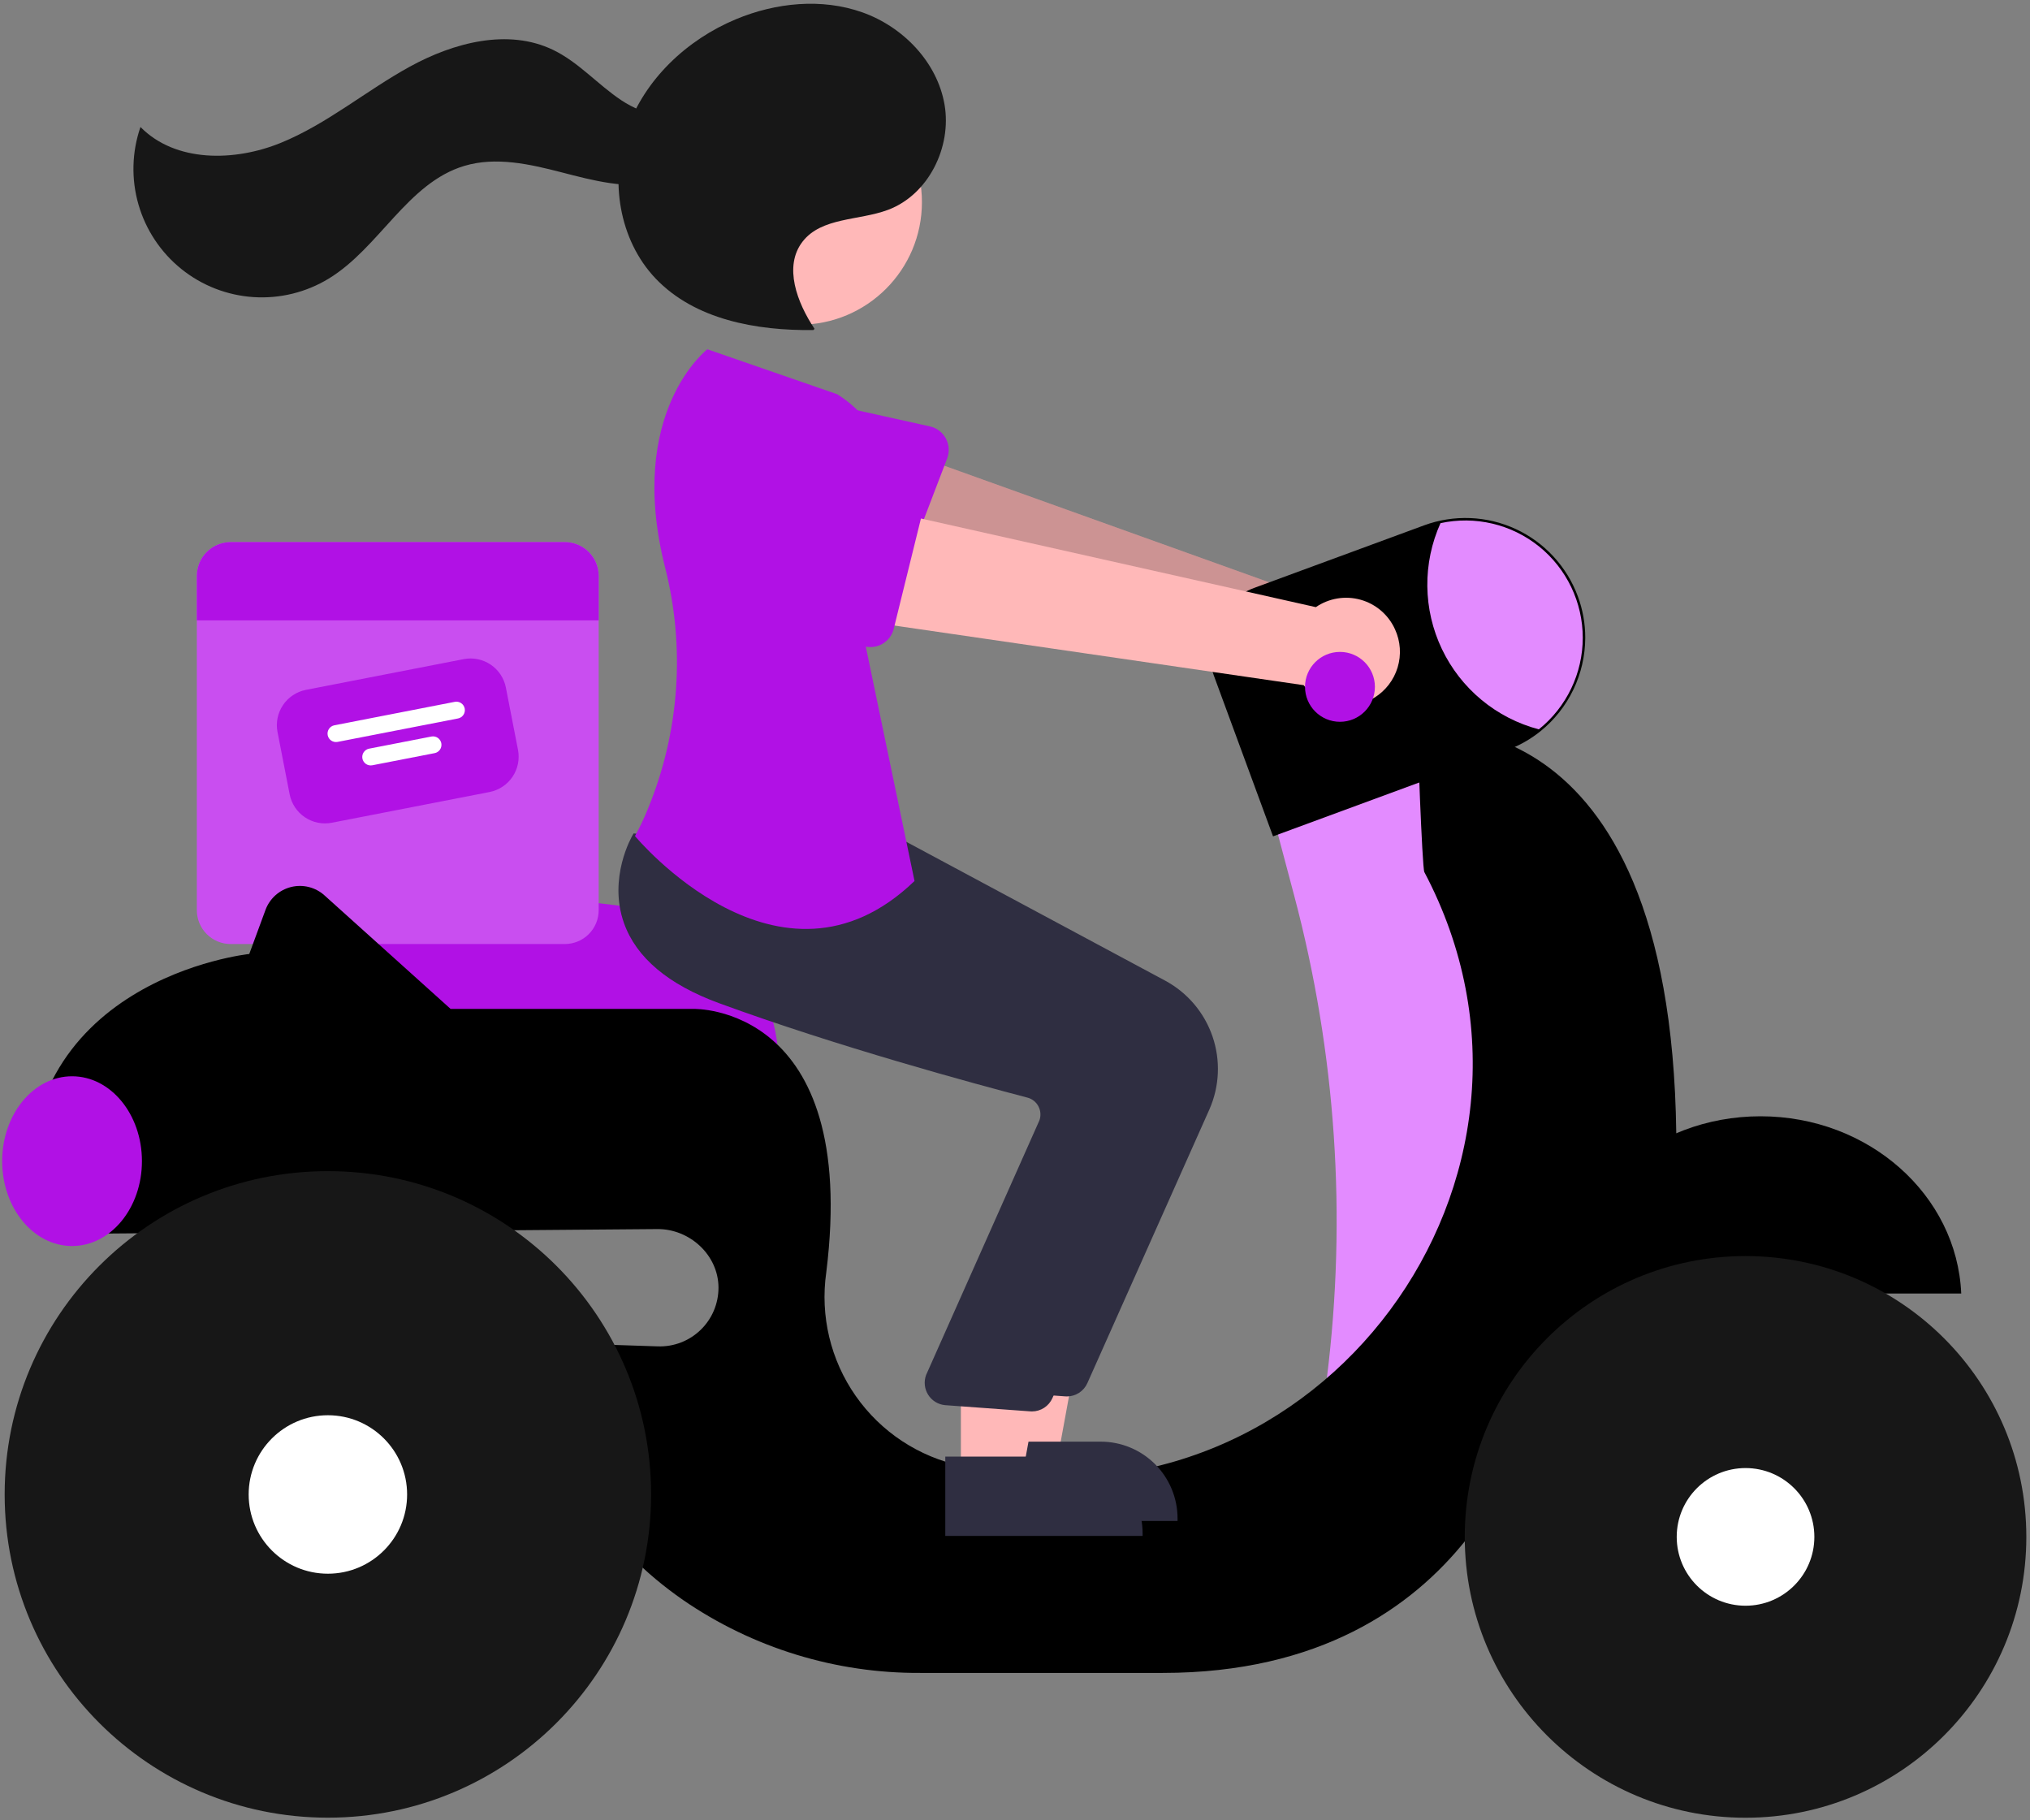
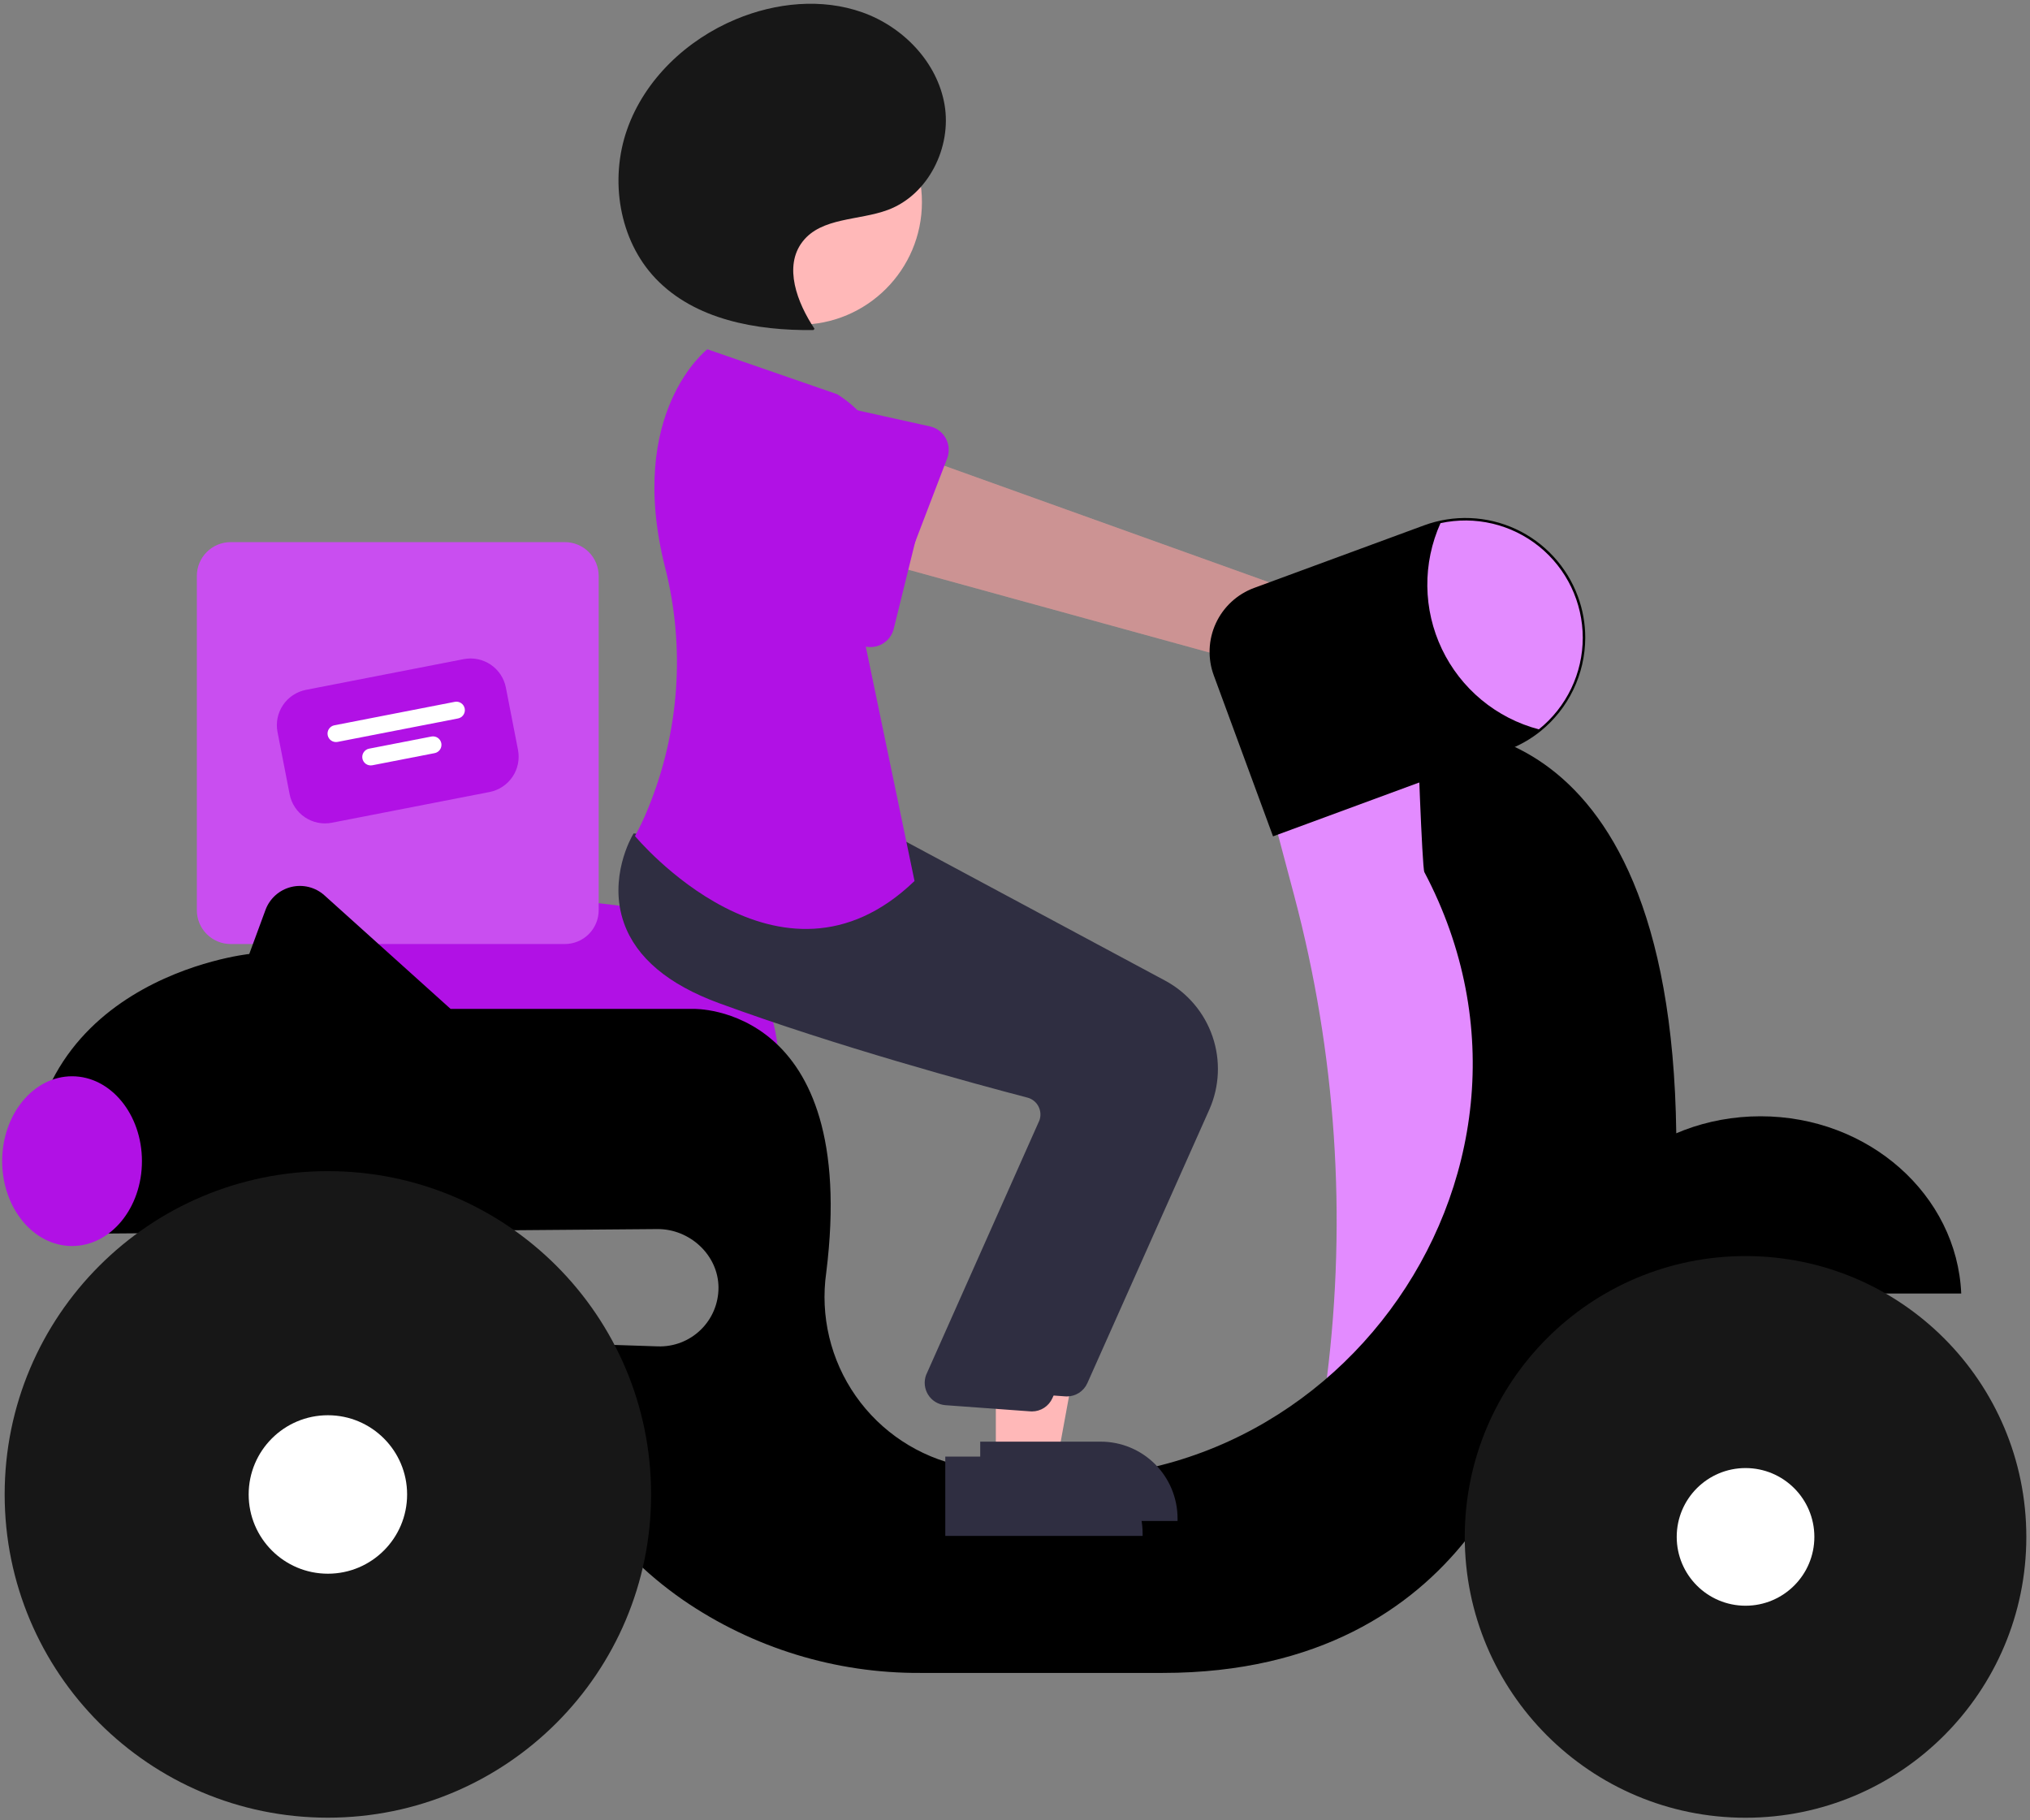
<svg xmlns="http://www.w3.org/2000/svg" width="203" height="182" viewBox="0 0 203 182" fill="none">
  <rect x="0" y="0" width="203" height="182" fill="#808080" stroke="none" />
  <path d="M77.839 106.454H29.927L29.42 91.723C29.398 91.085 29.514 90.449 29.762 89.859C30.009 89.27 30.381 88.742 30.852 88.31C31.323 87.879 31.882 87.554 32.491 87.359C33.099 87.164 33.743 87.104 34.377 87.181L62.258 90.595H62.262C66.395 90.606 70.356 92.255 73.275 95.181C76.195 98.107 77.836 102.071 77.839 106.205V106.454Z" fill="#B111E5" />
  <path d="M56.484 54.203H23.069C22.624 54.203 22.184 54.291 21.773 54.461C21.363 54.63 20.99 54.88 20.675 55.194C20.361 55.508 20.112 55.881 19.942 56.292C19.772 56.703 19.684 57.143 19.685 57.587V91.003C19.684 91.447 19.772 91.888 19.942 92.298C20.112 92.709 20.361 93.082 20.675 93.396C20.99 93.71 21.363 93.96 21.773 94.129C22.184 94.299 22.624 94.387 23.069 94.387H56.484C56.929 94.387 57.369 94.299 57.779 94.129C58.19 93.96 58.563 93.71 58.877 93.396C59.192 93.082 59.441 92.709 59.611 92.298C59.781 91.888 59.868 91.447 59.868 91.003V57.587C59.868 57.143 59.781 56.703 59.611 56.292C59.441 55.881 59.192 55.508 58.877 55.194C58.563 54.88 58.19 54.63 57.779 54.461C57.369 54.291 56.929 54.203 56.484 54.203Z" fill="#C94EF0" />
  <path d="M48.958 79.188L33.181 82.26C32.245 82.441 31.276 82.244 30.485 81.711C29.695 81.178 29.148 80.353 28.965 79.418L27.752 73.19C27.571 72.254 27.768 71.285 28.301 70.495C28.834 69.704 29.659 69.157 30.594 68.974L46.371 65.902C47.307 65.72 48.276 65.918 49.067 66.451C49.857 66.983 50.404 67.808 50.587 68.743L51.8 74.971C51.981 75.907 51.784 76.877 51.251 77.667C50.718 78.457 49.894 79.004 48.958 79.188Z" fill="#B111E5" />
  <path d="M45.802 71.833L33.762 74.177C33.541 74.22 33.313 74.174 33.127 74.049C32.941 73.923 32.812 73.729 32.77 73.509C32.727 73.288 32.773 73.06 32.898 72.874C33.024 72.688 33.218 72.559 33.438 72.517L45.479 70.172C45.699 70.129 45.927 70.175 46.113 70.301C46.299 70.426 46.428 70.62 46.471 70.841C46.514 71.061 46.467 71.289 46.342 71.475C46.216 71.661 46.022 71.79 45.802 71.833Z" fill="white" />
  <path d="M43.462 75.301L37.234 76.514C37.014 76.557 36.786 76.511 36.6 76.385C36.414 76.26 36.285 76.066 36.242 75.846C36.199 75.625 36.246 75.397 36.371 75.211C36.496 75.025 36.691 74.896 36.911 74.853L43.139 73.641C43.248 73.619 43.36 73.62 43.469 73.642C43.578 73.664 43.681 73.707 43.773 73.769C43.865 73.832 43.944 73.911 44.006 74.004C44.067 74.096 44.109 74.2 44.131 74.309C44.152 74.418 44.151 74.531 44.129 74.639C44.107 74.748 44.064 74.852 44.002 74.944C43.94 75.036 43.86 75.115 43.767 75.176C43.675 75.238 43.571 75.28 43.462 75.301Z" fill="white" />
-   <path d="M59.868 57.587V62.028H19.685V57.587C19.684 57.143 19.772 56.703 19.942 56.292C20.112 55.881 20.361 55.508 20.675 55.194C20.99 54.88 21.363 54.63 21.773 54.461C22.184 54.291 22.624 54.203 23.069 54.203H56.484C56.929 54.203 57.369 54.291 57.779 54.461C58.19 54.63 58.563 54.88 58.877 55.194C59.192 55.508 59.441 55.881 59.611 56.292C59.781 56.703 59.868 57.143 59.868 57.587Z" fill="#B111E5" />
  <path d="M140.111 63.413C139.879 62.665 139.485 61.976 138.958 61.395C138.431 60.815 137.783 60.357 137.06 60.054C136.337 59.751 135.557 59.611 134.773 59.642C133.99 59.674 133.223 59.876 132.527 60.236L86.554 43.742L84.529 55.227L130.355 67.829C131.038 68.959 132.111 69.799 133.371 70.191C134.631 70.583 135.992 70.498 137.194 69.954C138.397 69.41 139.358 68.444 139.895 67.238C140.433 66.032 140.509 64.672 140.111 63.413Z" fill="#FFB8B8" />
  <path opacity="0.2" d="M140.111 63.413C139.879 62.665 139.485 61.976 138.958 61.395C138.431 60.815 137.783 60.357 137.06 60.054C136.337 59.751 135.557 59.611 134.773 59.642C133.99 59.674 133.223 59.876 132.527 60.236L86.554 43.742L84.529 55.227L130.355 67.829C131.038 68.959 132.111 69.799 133.371 70.191C134.631 70.583 135.992 70.498 137.194 69.954C138.397 69.41 139.358 68.444 139.895 67.238C140.433 66.032 140.509 64.672 140.111 63.413Z" fill="black" />
  <path d="M94.714 45.839L90.373 57.181C90.25 57.504 90.058 57.796 89.811 58.038C89.565 58.28 89.269 58.466 88.944 58.583C88.619 58.7 88.272 58.746 87.928 58.717C87.584 58.689 87.249 58.586 86.948 58.417L76.398 52.478C74.75 51.837 73.425 50.569 72.711 48.951C71.998 47.334 71.955 45.499 72.591 43.85C73.228 42.201 74.493 40.872 76.108 40.154C77.723 39.436 79.558 39.388 81.209 40.02L92.99 42.633C93.327 42.708 93.645 42.854 93.92 43.063C94.196 43.271 94.423 43.537 94.587 43.841C94.75 44.145 94.846 44.481 94.868 44.826C94.89 45.171 94.838 45.517 94.714 45.839Z" fill="#B111E5" />
  <path d="M143.731 73.922L127.258 81.409L129.421 89.552C133.597 105.275 134.705 121.655 132.685 137.797L144.729 140.312L154.713 114.854L151.218 85.902L143.731 73.922Z" fill="#E38BFF" />
  <path d="M176.052 111.609C165.229 111.609 156.408 119.477 155.98 129.33H196.123C195.695 119.477 186.875 111.609 176.052 111.609Z" fill="black" />
  <path d="M167.627 113.303C167.063 68.828 141.734 72.919 141.734 72.919C141.734 72.919 142.207 86.763 142.435 87.194C158.576 117.733 131.937 153.536 98.028 146.949C97.389 146.825 96.775 146.699 96.186 146.571C91.889 145.674 88.096 143.174 85.577 139.58C83.058 135.986 82.003 131.567 82.626 127.222C85.967 100.398 69.353 100.873 69.353 100.873H45.06L32.444 89.519C31.999 89.118 31.462 88.832 30.881 88.687C30.299 88.542 29.692 88.541 29.11 88.685C28.528 88.829 27.991 89.113 27.544 89.512C27.098 89.912 26.756 90.415 26.549 90.977L24.926 95.382C24.926 95.382 0.966 97.878 2.962 121.339H10.37C10.352 122.006 10.379 122.673 10.45 123.336L65.734 122.887C68.975 122.86 71.835 125.486 71.849 128.727C71.852 129.516 71.696 130.297 71.391 131.025C71.085 131.752 70.636 132.41 70.07 132.96C69.504 133.51 68.833 133.939 68.097 134.224C67.361 134.508 66.575 134.641 65.787 134.615L56.874 134.318C54.128 146.548 60.867 154.784 68.292 159.963C75.283 164.769 83.579 167.316 92.062 167.264H116.276C147.724 167.264 153.215 140.807 153.215 140.807C169.687 133.819 167.627 113.303 167.627 113.303Z" fill="black" />
  <path d="M174.554 181.743C190.062 181.743 202.633 169.172 202.633 153.665C202.633 138.157 190.062 125.586 174.554 125.586C159.047 125.586 146.476 138.157 146.476 153.665C146.476 169.172 159.047 181.743 174.554 181.743Z" fill="#171717" />
  <path d="M174.554 160.545C178.355 160.545 181.436 157.464 181.436 153.663C181.436 149.862 178.355 146.781 174.554 146.781C170.753 146.781 167.672 149.862 167.672 153.663C167.672 157.464 170.753 160.545 174.554 160.545Z" fill="white" />
  <path d="M32.788 181.737C50.639 181.737 65.11 167.266 65.11 149.415C65.11 131.565 50.639 117.094 32.788 117.094C14.937 117.094 0.466 131.565 0.466 149.415C0.466 167.266 14.937 181.737 32.788 181.737Z" fill="#171717" />
  <path d="M32.789 157.344C37.164 157.344 40.711 153.797 40.711 149.422C40.711 145.047 37.164 141.5 32.789 141.5C28.413 141.5 24.867 145.047 24.867 149.422C24.867 153.797 28.413 157.344 32.789 157.344Z" fill="white" />
  <path d="M127.304 83.621L121.377 67.523C121.068 66.684 120.927 65.793 120.963 64.899C120.999 64.006 121.21 63.128 121.585 62.317C121.96 61.505 122.491 60.775 123.148 60.169C123.805 59.562 124.575 59.091 125.414 58.782L142.406 52.527C143.882 51.983 145.451 51.736 147.022 51.799C148.594 51.861 150.138 52.233 151.567 52.892C152.995 53.552 154.279 54.486 155.346 55.642C156.414 56.798 157.243 58.153 157.786 59.629C158.276 60.954 158.527 62.355 158.525 63.768C158.519 65.562 158.113 67.332 157.337 68.949C156.561 70.567 155.434 71.99 154.039 73.118C153.031 73.926 151.898 74.565 150.684 75.009L127.304 83.621Z" fill="black" />
  <path d="M158.276 63.768C158.274 65.525 157.879 67.26 157.119 68.844C156.359 70.429 155.253 71.822 153.883 72.923C151.781 72.369 149.825 71.363 148.151 69.977C146.477 68.59 145.126 66.855 144.19 64.893C143.254 62.931 142.757 60.789 142.732 58.616C142.708 56.442 143.158 54.289 144.049 52.307C145.761 51.935 147.535 51.951 149.241 52.353C150.946 52.756 152.539 53.536 153.904 54.635C155.268 55.734 156.369 57.125 157.126 58.706C157.882 60.286 158.275 62.016 158.276 63.768Z" fill="#E38BFF" />
  <path d="M7.205 124.581C11.065 124.581 14.194 120.782 14.194 116.095C14.194 111.409 11.065 107.609 7.205 107.609C3.346 107.609 0.217 111.409 0.217 116.095C0.217 120.782 3.346 124.581 7.205 124.581Z" fill="#B111E5" />
  <path d="M99.584 146.138H105.703L108.615 130.266L99.582 130.266L99.584 146.138Z" fill="#FFB8B8" />
  <path d="M98.022 144.141L110.074 144.141H110.075C111.084 144.141 112.082 144.339 113.014 144.725C113.946 145.111 114.793 145.677 115.506 146.39C116.219 147.103 116.785 147.95 117.171 148.882C117.557 149.814 117.756 150.812 117.756 151.821V152.071L98.023 152.071L98.022 144.141Z" fill="#2F2E41" />
  <path d="M106.687 139.619C106.616 139.619 106.544 139.616 106.473 139.609L98.003 138.992C97.661 138.96 97.33 138.85 97.037 138.671C96.744 138.491 96.496 138.246 96.312 137.955C96.128 137.664 96.014 137.335 95.977 136.993C95.941 136.651 95.983 136.305 96.102 135.982L107.436 110.517C107.517 110.29 107.55 110.049 107.534 109.808C107.517 109.568 107.45 109.334 107.338 109.12C107.227 108.904 107.071 108.714 106.881 108.563C106.69 108.411 106.47 108.302 106.235 108.242C100.905 106.848 87.23 103.139 75.392 98.798C70.321 96.939 67.126 94.251 65.898 90.81C64.28 86.274 66.675 82.138 66.777 81.964L66.858 81.828L77.997 82.841L90.072 83.868L116.535 98.058C118.753 99.257 120.437 101.248 121.253 103.633C122.069 106.018 121.956 108.623 120.937 110.929L108.737 138.288C108.561 138.684 108.273 139.021 107.909 139.257C107.546 139.493 107.121 139.619 106.687 139.619Z" fill="#2F2E41" />
  <path d="M79.933 32.466C86.704 32.466 92.193 26.977 92.193 20.206C92.193 13.434 86.704 7.945 79.933 7.945C73.162 7.945 67.673 13.434 67.673 20.206C67.673 26.977 73.162 32.466 79.933 32.466Z" fill="#FFB8B8" />
-   <path d="M96.089 147.638H102.209L105.121 131.766L96.088 131.766L96.089 147.638Z" fill="#FFB8B8" />
  <path d="M94.528 145.633L106.58 145.633H106.581C107.589 145.633 108.588 145.831 109.52 146.217C110.452 146.603 111.299 147.169 112.012 147.882C112.725 148.596 113.291 149.442 113.677 150.374C114.063 151.306 114.261 152.305 114.261 153.313V153.563L94.529 153.564L94.528 145.633Z" fill="#2F2E41" />
  <path d="M103.193 141.119C103.121 141.119 103.05 141.116 102.978 141.109L94.509 140.492C94.166 140.46 93.835 140.35 93.542 140.171C93.249 139.991 93.001 139.746 92.817 139.455C92.633 139.164 92.519 138.835 92.483 138.493C92.446 138.151 92.489 137.805 92.607 137.482L103.942 112.017C104.023 111.79 104.056 111.549 104.039 111.308C104.022 111.068 103.956 110.834 103.844 110.62C103.732 110.404 103.576 110.214 103.386 110.063C103.196 109.911 102.976 109.802 102.74 109.742C97.41 108.348 83.735 104.639 71.898 100.298C66.826 98.439 63.632 95.751 62.404 92.31C60.785 87.774 63.18 83.638 63.283 83.464L63.363 83.328L74.502 84.341L86.578 85.368L113.041 99.558C115.258 100.757 116.942 102.748 117.758 105.133C118.574 107.518 118.461 110.123 117.443 112.429L105.242 139.788C105.066 140.184 104.778 140.521 104.415 140.757C104.051 140.993 103.626 141.119 103.193 141.119Z" fill="#2F2E41" />
  <path d="M83.715 39.414L70.736 34.922C70.736 34.922 62.589 41.182 66.503 56.71C68.546 64.724 67.951 73.182 64.805 80.831C64.427 81.777 63.99 82.699 63.498 83.592C63.498 83.592 77.974 101.063 91.452 88.084L86.211 62.876C86.211 62.876 94.447 46.153 83.715 39.414Z" fill="#B111E5" />
  <path d="M81.455 32.88C79.71 30.268 78.333 26.646 80.254 24.161C82.15 21.708 85.891 22.07 88.795 20.984C92.841 19.472 95.187 14.72 94.455 10.463C93.723 6.207 90.307 2.679 86.237 1.236C82.166 -0.208 77.577 0.261 73.591 1.924C68.684 3.97 64.475 7.929 62.71 12.944C60.946 17.959 61.889 23.98 65.55 27.834C69.476 31.966 75.636 33.068 81.336 33.001" fill="#171717" />
-   <path d="M70.05 10.603C67.852 12.393 64.497 11.598 62.137 10.027C59.776 8.456 57.861 6.219 55.307 4.987C50.805 2.816 45.362 4.26 40.98 6.665C36.599 9.07 32.714 12.393 28.086 14.28C23.457 16.168 17.551 16.261 14.047 12.697C13.184 15.196 13.114 17.9 13.845 20.44C14.576 22.981 16.073 25.233 18.132 26.892C20.19 28.55 22.711 29.532 25.348 29.705C27.986 29.878 30.613 29.233 32.871 27.858C37.942 24.769 40.743 18.292 46.431 16.587C49.579 15.643 52.959 16.403 56.14 17.226C59.321 18.049 62.638 18.939 65.848 18.238C69.059 17.537 72.062 14.652 71.653 11.392L70.05 10.603Z" fill="#171717" />
-   <path d="M139.501 62.921C139.179 62.206 138.703 61.571 138.109 61.06C137.514 60.549 136.815 60.175 136.06 59.964C135.305 59.752 134.513 59.709 133.739 59.837C132.966 59.965 132.23 60.261 131.583 60.704L83.927 50.008L83.335 61.655L130.365 68.506C131.182 69.543 132.35 70.245 133.649 70.478C134.948 70.711 136.288 70.46 137.414 69.771C138.54 69.083 139.375 68.005 139.759 66.743C140.144 65.48 140.052 64.12 139.501 62.921Z" fill="#FFB8B8" />
  <path d="M92.283 51.078L89.374 62.868C89.292 63.204 89.138 63.518 88.923 63.788C88.708 64.059 88.437 64.28 88.129 64.436C87.821 64.593 87.483 64.681 87.137 64.695C86.792 64.709 86.448 64.648 86.128 64.517L74.925 59.926C73.21 59.494 71.737 58.399 70.829 56.882C69.92 55.364 69.65 53.549 70.079 51.833C70.508 50.117 71.6 48.641 73.115 47.729C74.63 46.818 76.445 46.544 78.162 46.969L90.176 48.108C90.52 48.141 90.853 48.248 91.152 48.421C91.451 48.594 91.71 48.829 91.91 49.111C92.11 49.393 92.246 49.714 92.311 50.054C92.375 50.393 92.366 50.743 92.283 51.078V51.078Z" fill="#B111E5" />
-   <path d="M133.996 72.168C135.926 72.168 137.49 70.604 137.49 68.674C137.49 66.744 135.926 65.18 133.996 65.18C132.066 65.18 130.502 66.744 130.502 68.674C130.502 70.604 132.066 72.168 133.996 72.168Z" fill="#B111E5" />
</svg>